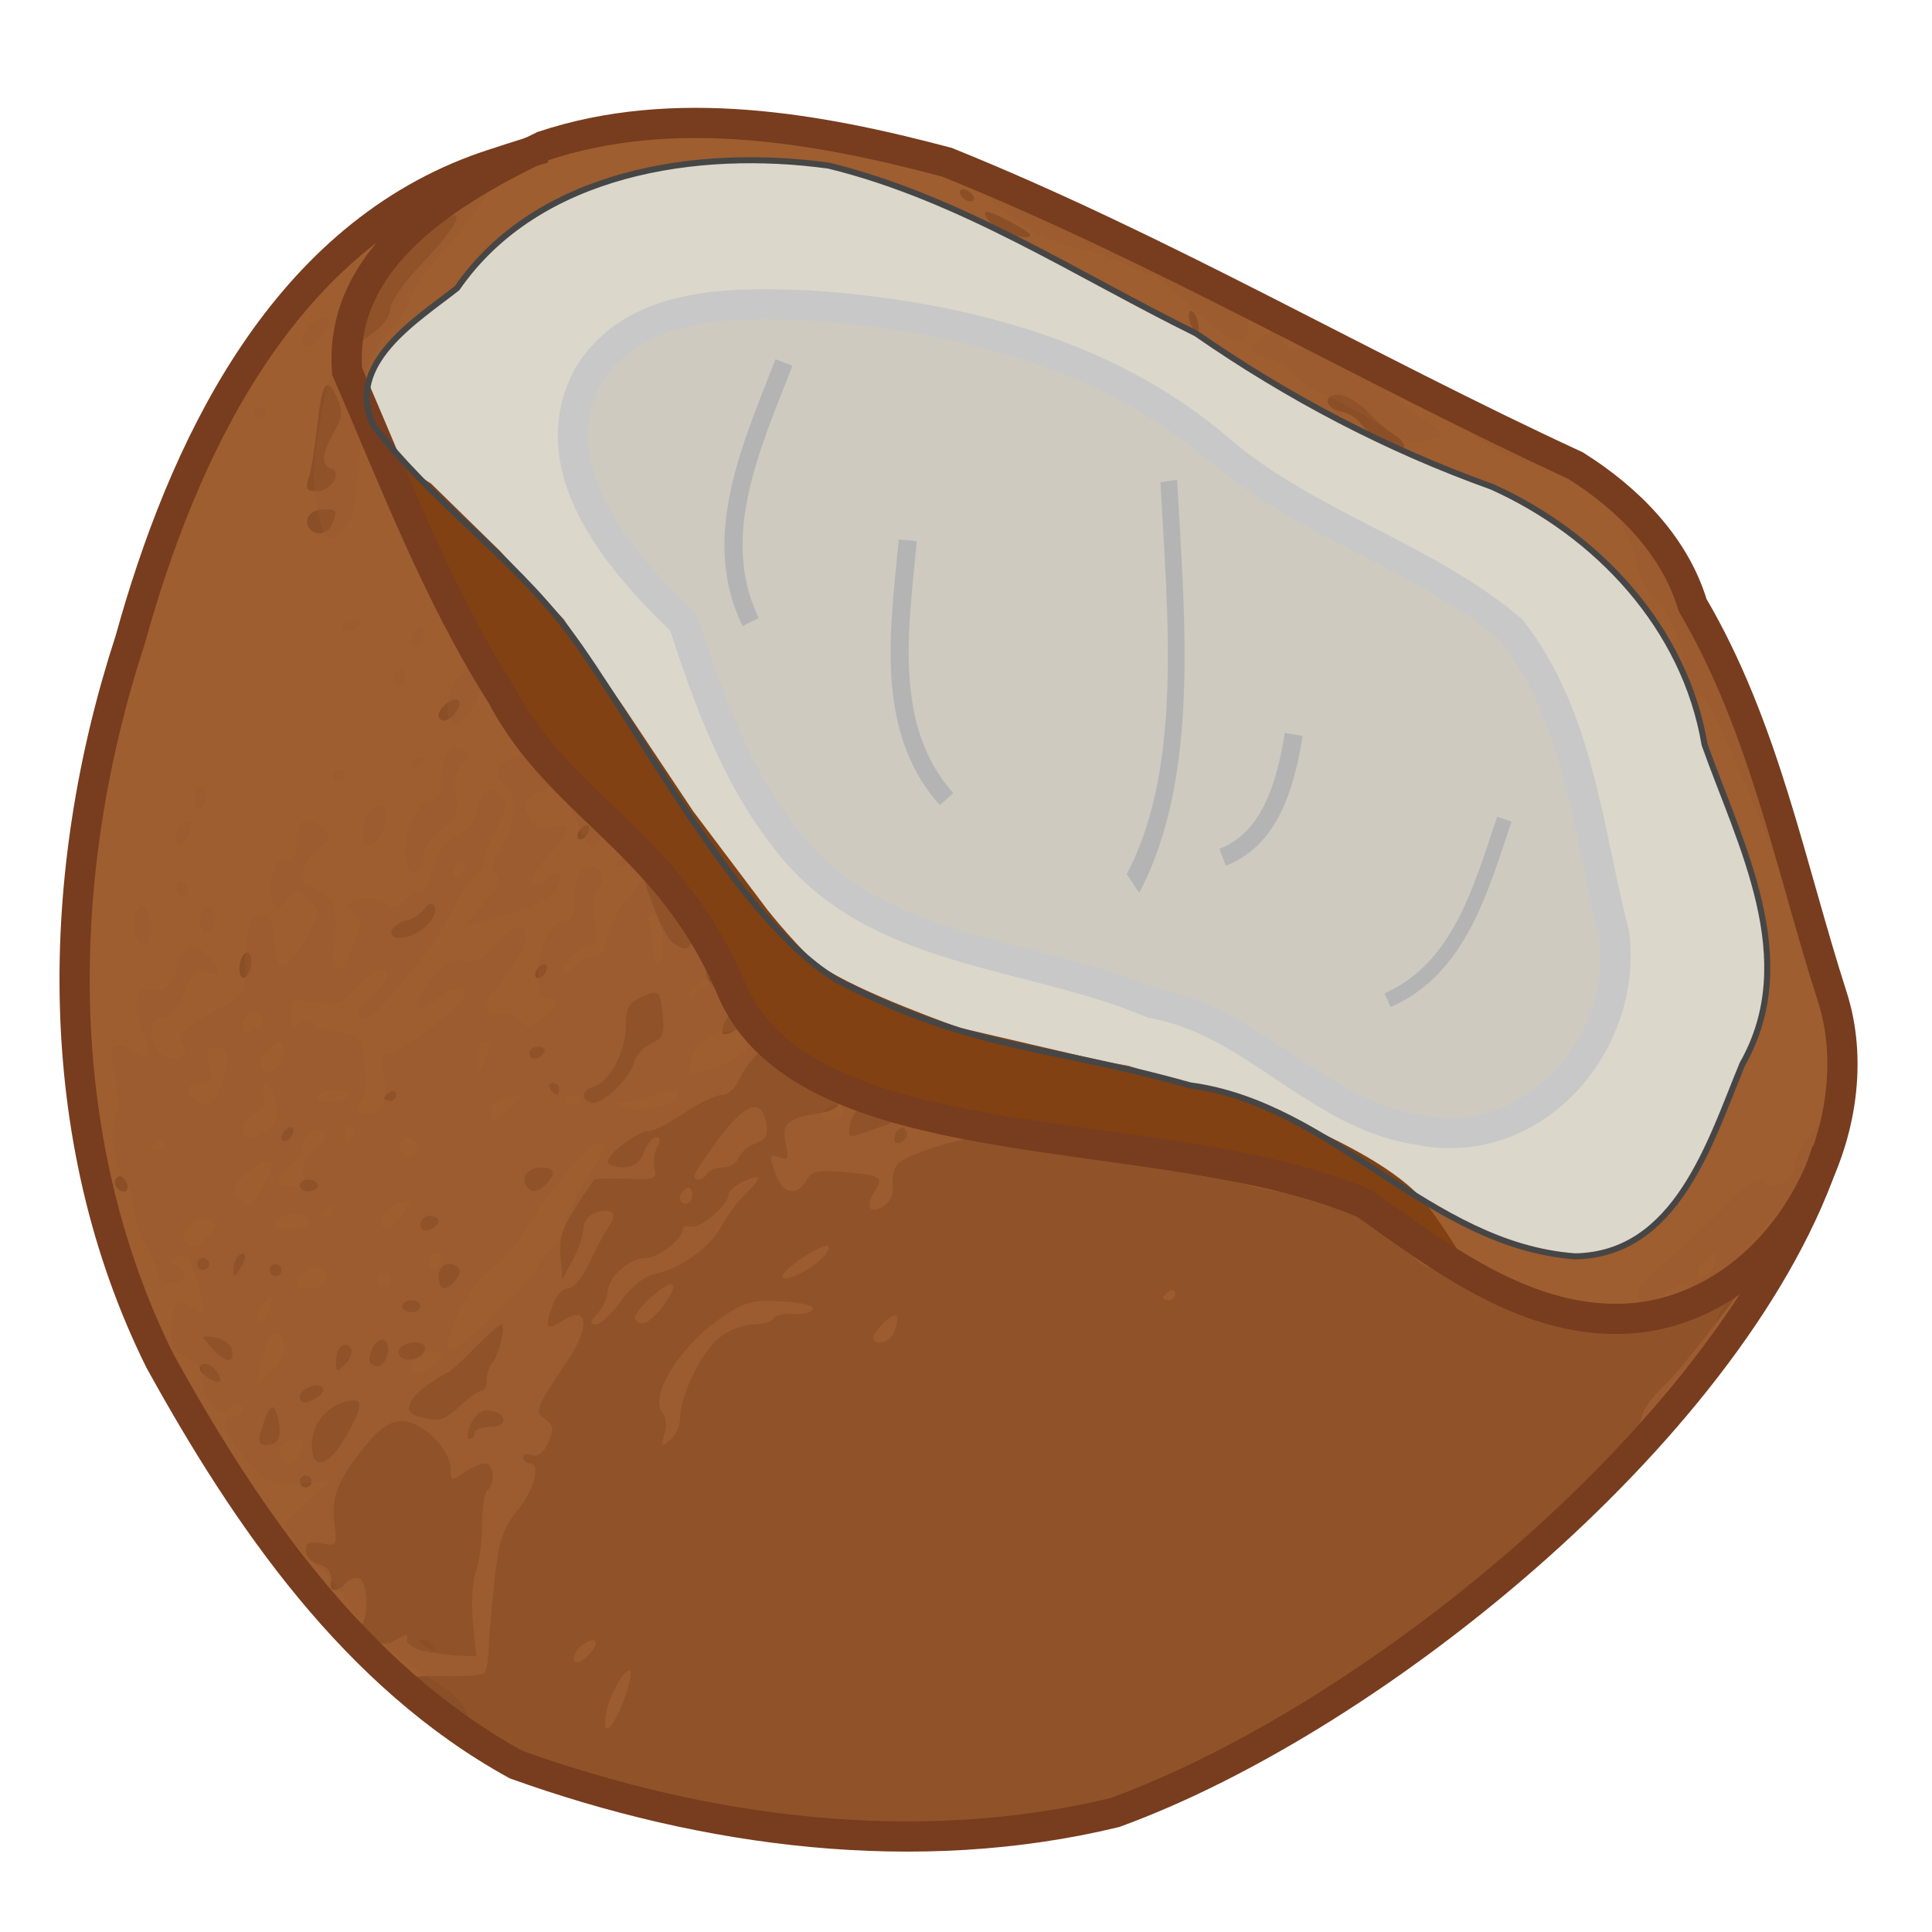
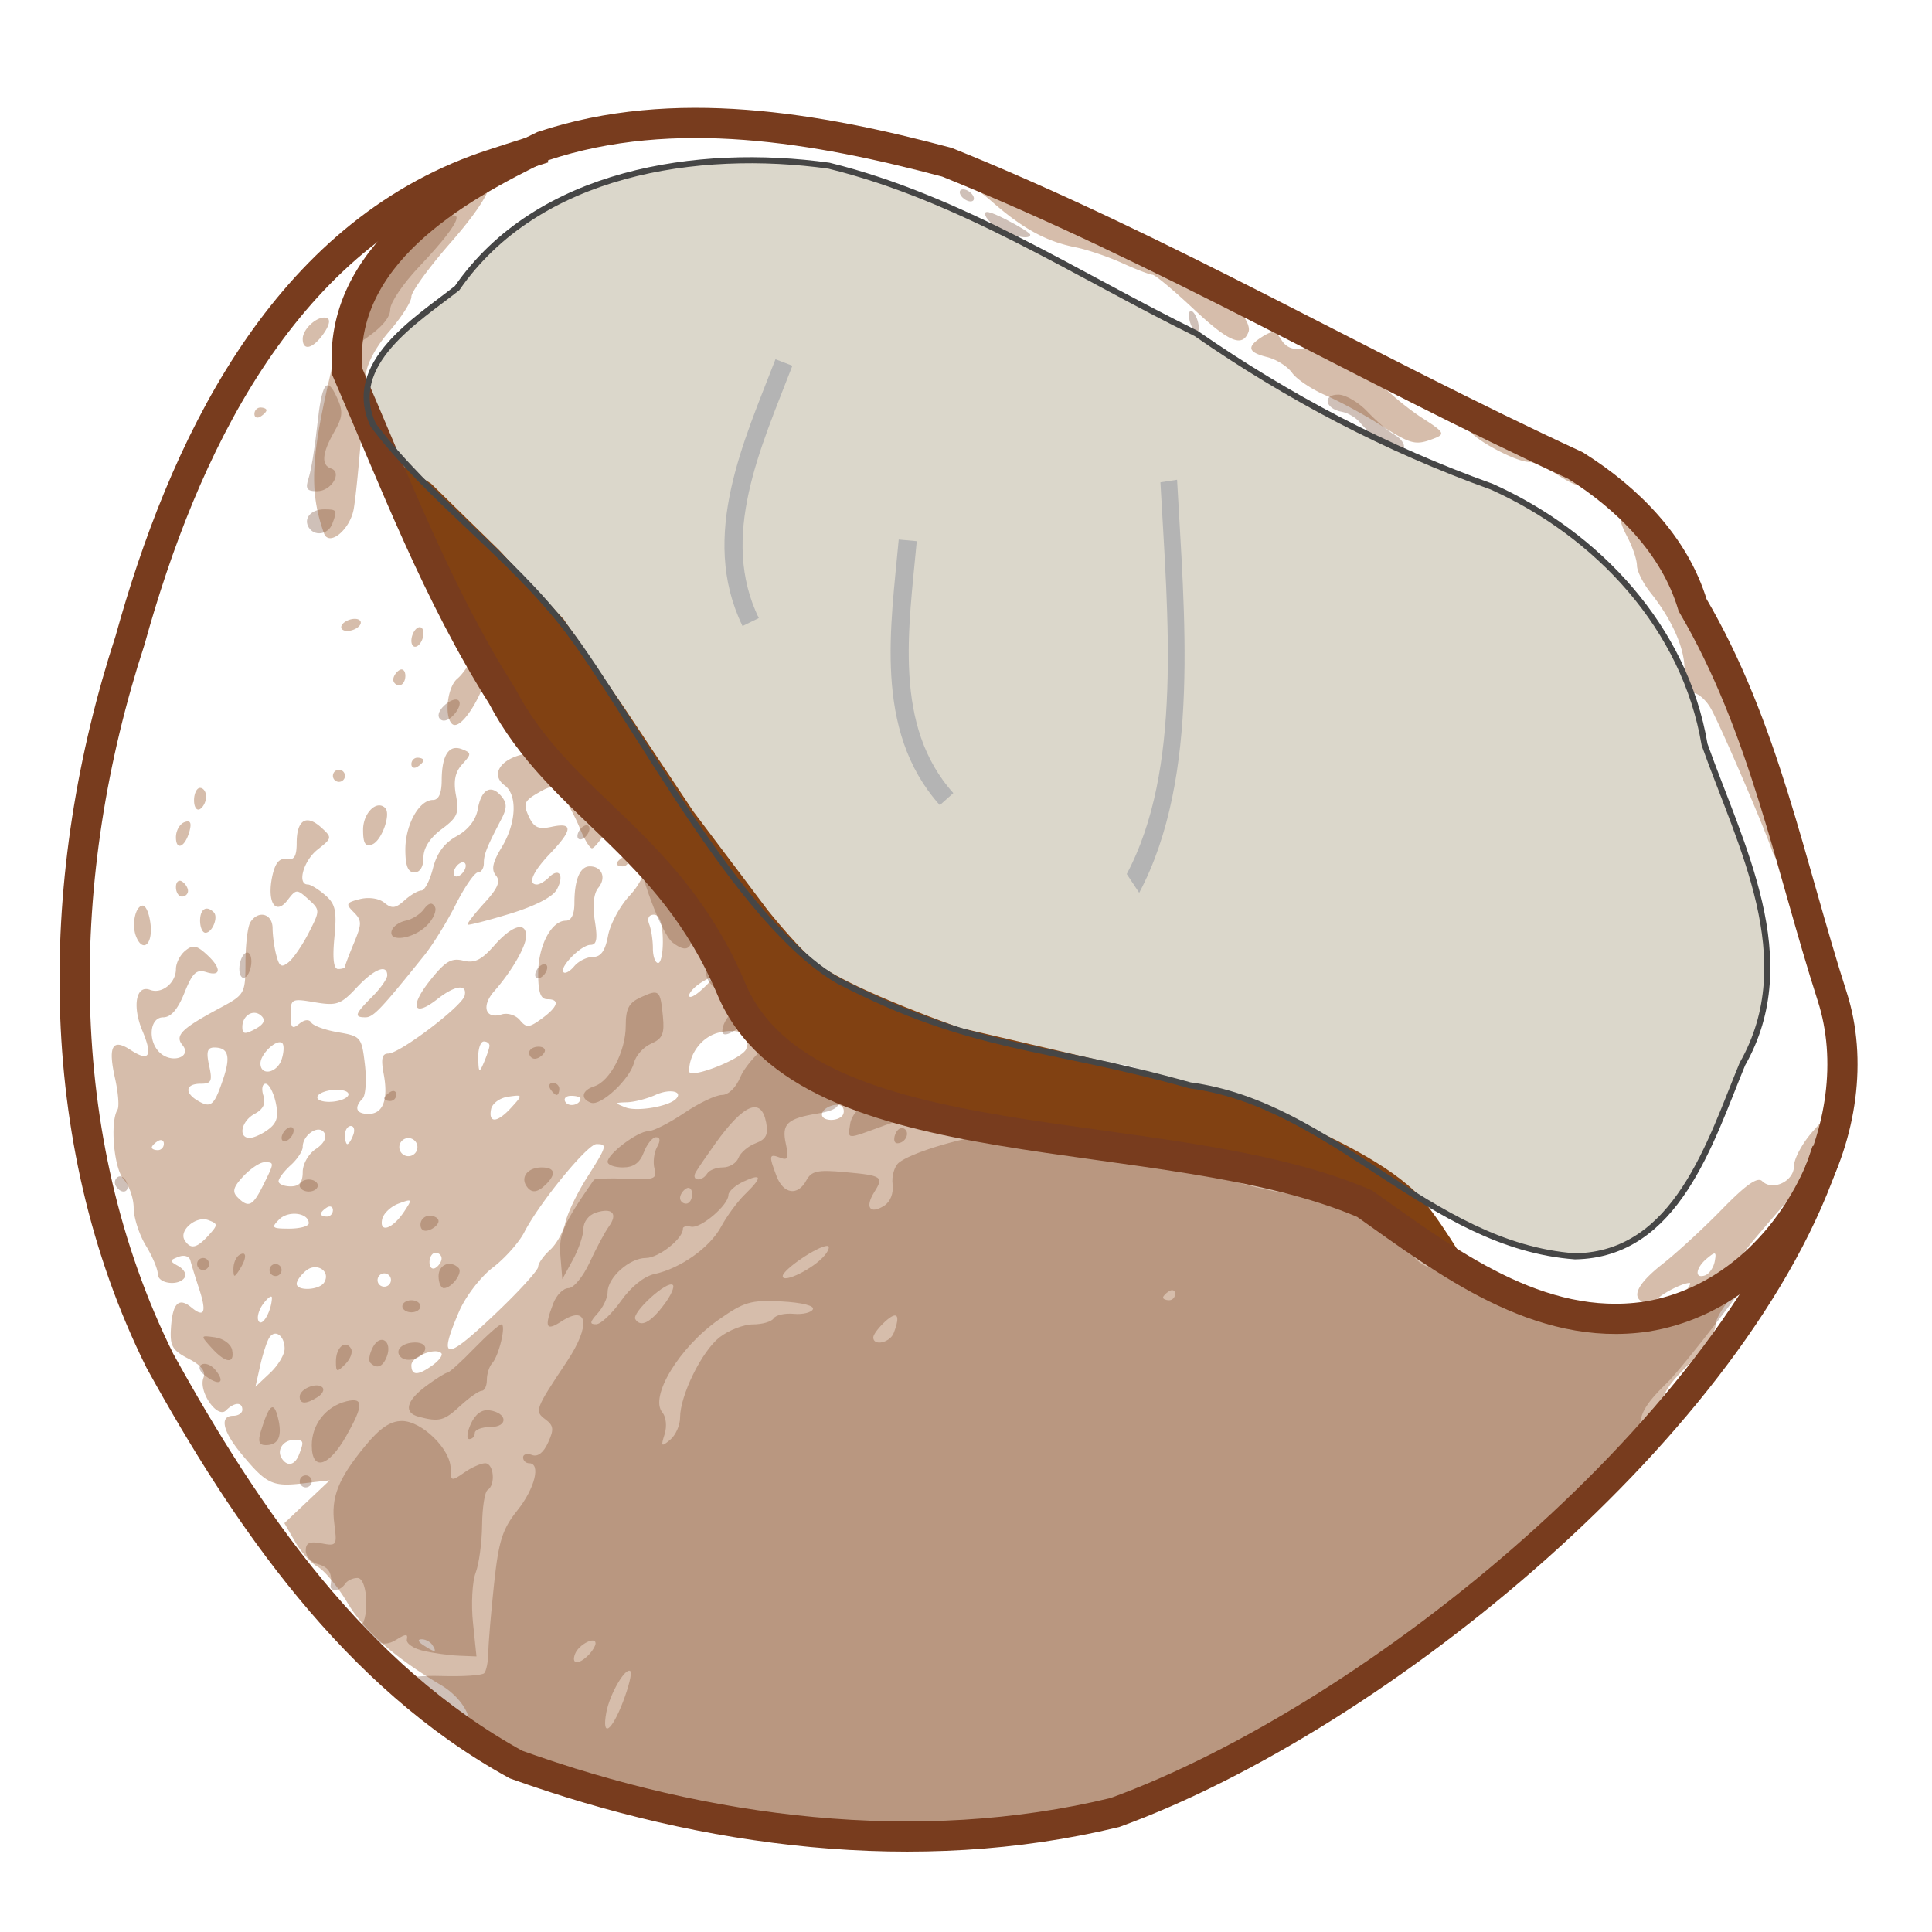
<svg xmlns="http://www.w3.org/2000/svg" xmlns:xlink="http://www.w3.org/1999/xlink" viewBox="0 0 320 320" version="1.0">
  <defs>
    <filter id="c">
      <feGaussianBlur stdDeviation=".8" />
    </filter>
    <filter id="f">
      <feGaussianBlur stdDeviation="1.039" />
    </filter>
    <filter id="d" height="1.274" width="2.026" y="-.137" x="-.513">
      <feGaussianBlur stdDeviation="2.728" />
    </filter>
    <filter id="e" height="1.359" width="1.542" y="-.179" x="-.271">
      <feGaussianBlur stdDeviation="1.896" />
    </filter>
    <pattern id="b" xlink:href="#a" patternTransform="translate(4 -190)" />
  </defs>
  <path d="M628.07 949.51v-155h309v309.99h-309V949.51z" fill="#f9f8f6" />
-   <path d="M14.28 136.65l17.15-58.93 12.85-25.36 31.79-24.28L102.85 22l27.15-.71 38.21 10 67.14 32.5 29.29 13.93 14.64 18.21 13.57 31.79 13.93 46.43-7.85 26.43-15.72 25.71L249.28 262 205 290.22l-29.29 12.5-56.43-.36-41.78-14.28-34.29-33.93-18.57-32.86-11.43-36.07L11.78 147l2.5-10.35z" fill-rule="evenodd" fill="#9e5e30" />
  <path d="M167.1 526.38l17.14-58.93 12.86-25.35 31.78-24.29 26.79-6.07 27.14-.71 38.22 10 67.14 32.5 29.28 13.92 14.65 18.22 13.57 31.78 13.93 46.43-7.86 26.43-15.71 25.72-33.93 35.71-44.29 28.21-29.28 12.5-56.43-.35-41.79-14.29-34.28-33.93-18.58-32.85-11.42-36.08-1.43-38.21 2.5-10.36z" opacity=".2" fill-rule="evenodd" fill="url(#b)" transform="translate(-152.86 -391.43)" />
  <path d="M123.14 303.19c-12.36-2.35-20.66-4.57-26.4-7.09-2.42-1.06-5.69-1.73-7.27-1.5-1.64.24-3.34-.15-3.97-.91-.61-.73-1.84-1.36-2.73-1.39-.9-.04-2.75-1.41-4.13-3.06-4.47-5.33-7.46-8.08-9.75-8.97-4.27-1.63-2.34-2.86 4.2-2.67 3.55.11 6.74-.1 7.1-.46s.67-1.92.69-3.46c.02-1.55.45-6.64.95-11.32.76-7.15 1.38-9.09 3.86-12.19 2.89-3.61 3.94-7.81 1.95-7.81-.55 0-1-.44-1-.97s.66-.71 1.48-.4c.94.36 1.9-.37 2.66-2.05 1-2.19.93-2.81-.45-3.85-1.83-1.36-1.71-1.66 3.56-9.57 4-6 3.51-9.54-.92-6.64-2.54 1.66-2.85.98-1.35-2.95.53-1.41 1.67-2.57 2.53-2.57s2.43-1.9 3.51-4.25c1.08-2.34 2.51-5.02 3.18-5.95 1.54-2.14.59-3.18-2.12-2.32-1.19.37-2.08 1.51-2.08 2.64 0 1.09-.79 3.42-1.75 5.18l-1.75 3.2-.32-3.85c-.29-3.59.44-5.25 5.54-12.58.17-.23 2.61-.32 5.42-.19 4.61.21 5.07.04 4.62-1.68-.27-1.05-.08-2.65.42-3.56.6-1.07.55-1.64-.16-1.64-.59 0-1.5 1.13-2.02 2.5-.67 1.76-1.7 2.5-3.48 2.5-1.38 0-2.52-.42-2.52-.93 0-1.32 4.99-5.07 6.74-5.07.81 0 3.47-1.35 5.92-3 2.44-1.65 5.26-3 6.27-3 1.08 0 2.33-1.21 3.05-2.96 1.22-2.94 6.9-8.04 8.95-8.04 1.35 0 1.4 2.68.07 3.5-1.18.73-1.36 4.5-.21 4.5.44 0 2.01-2.47 3.49-5.5 2.53-5.16 4.8-6.8 6.22-4.5.34.55 1.49 1 2.56 1 2.95 0 2.38 3.09-1.31 7.03-1.79 1.91-3.25 4.36-3.25 5.45 0 1.49-.87 2.12-3.53 2.56-5.25.86-6.18 1.72-5.45 5.05.52 2.38.35 2.8-.94 2.3-1.85-.71-1.91-.39-.6 3.05 1.14 3 3.53 3.34 4.94.7.84-1.55 1.85-1.78 6.29-1.37 6.34.58 6.57.75 4.93 3.37-1.56 2.5-.67 3.68 1.66 2.21 1.03-.65 1.58-2.05 1.4-3.55-.17-1.36.3-2.97 1.02-3.57 1.87-1.55 9.42-3.91 14.97-4.68 2.57-.36 6.35-1.78 8.38-3.16l3.7-2.51 7.3 3.56c4.02 1.96 7.75 3.56 8.29 3.56s2.31 1.11 3.92 2.47c1.62 1.36 3.2 2.22 3.51 1.91.32-.32 1.84.13 3.39.99 4.85 2.68 22.8 4.97 23.84 3.92 1.49-1.48 4.21 3.65 7.55 8.84 2.45 3.81 6.02 2.33 11.85 4.93 4.46 2 8.33 1.74 8.65 2.95.67 2.58 2.79 4.19 13.75 4.58 6.62.23 8.29-2.94 10.24-3.95 3.44-1.79 12.44-7.85 12.44-5.82 0 .91-12.02 16.46-14.5 18.84-3.33 3.19-4.5 5.07-4.5 7.24 0 2.27-.78 3.42-3.42 5.05-1.89 1.17-4.29 3.48-5.34 5.14-1.65 2.61-13.69 13.58-26.58 24.24-2.12 1.74-5.94 5.02-8.5 7.28-2.56 2.27-6.25 4.63-8.19 5.26s-5.92 2.71-8.84 4.64c-2.92 1.92-5.71 3.49-6.2 3.49-.5 0-3.08 1.34-5.74 2.98-7.32 4.5-11 5.78-21.28 7.39-22.58 3.52-40.91 4.01-54.41 1.46zm-19.94-21.35c.95-2.49 1.5-4.75 1.22-5.03-.78-.78-3.41 3.71-3.99 6.8-.8 4.3.86 3.23 2.77-1.77zm-5.76-7.68c.66-.66 1.2-1.55 1.2-1.97 0-1.24-2.8.2-3.39 1.75-.67 1.73.55 1.86 2.19.22zm15.2-39.34c0-3.7 3.58-10.98 6.53-13.31 1.51-1.18 4-2.15 5.55-2.15 1.54 0 3.08-.45 3.42-1 .34-.54 1.83-.88 3.31-.75 1.48.14 2.92-.2 3.19-.75.3-.59-1.82-1.12-5.19-1.3-5.09-.26-6.2.06-10.45 3.05-6.5 4.57-11.45 12.73-9.3 15.32.63.76.79 2.32.38 3.63-.65 2.03-.55 2.14.92.92.9-.75 1.64-2.4 1.64-3.66zm35.39-14.04c1.15-2.98.61-3.73-1.39-1.92-1.1 1-2 2.19-2 2.66 0 1.49 2.77.89 3.39-.74zm-45.17-5.31c1.64-2.32 3.82-4.08 5.5-4.44 4.33-.92 9.23-4.4 11.09-7.87.93-1.74 2.7-4.14 3.94-5.35 2.93-2.84 2.85-3.54-.24-2.11-1.37.64-2.5 1.64-2.5 2.24-.01 1.68-4.63 5.6-6.18 5.24-.76-.18-1.38-.03-1.36.33.07 1.61-4.01 4.85-6.12 4.85-2.72 0-6.35 3.24-6.35 5.67 0 .92-.74 2.5-1.65 3.5-1.32 1.45-1.37 1.83-.25 1.81.77-.01 2.62-1.75 4.12-3.87zm7.15.59c1.1-1.46 1.75-2.92 1.44-3.22-.88-.88-6.88 4.59-6.22 5.66.88 1.42 2.53.58 4.78-2.44zm84.63-1.76c0-.58-.45-.78-1-.44s-1 .82-1 1.06.45.44 1 .44 1-.48 1-1.06zm-58.05-6.37c.71-.86.9-1.57.42-1.57-1.57.01-7.37 3.95-7.37 5.01 0 1.29 5.13-1.25 6.95-3.44zm-21.95-10.13c0-.86-.45-1.28-1-.94s-1 1.04-1 1.56.45.94 1 .94 1-.7 1-1.56zm2.5-3.44c.34-.55 1.51-1 2.59-1 1.09 0 2.25-.71 2.58-1.58.33-.86 1.61-1.96 2.84-2.42 1.74-.66 2.13-1.43 1.75-3.43-.82-4.29-3.68-3.12-8.39 3.43-1.38 1.93-2.84 4.06-3.25 4.75-.87 1.47.97 1.72 1.88.25zm-47 79.08c-1.65-.38-2.89-1.23-2.75-1.9.2-.94-.17-.94-1.67 0-1.52.95-2.53.93-4.76-.12-1.61-.75-2.28-1.52-1.57-1.77 1.83-.67 1.65-8.29-.19-8.29-.79 0-1.72.45-2.06 1-.72 1.16-2.56 1.36-2.38.25.32-2.03-.3-3.06-2.12-3.54-1.1-.29-2-1.29-2-2.23 0-1.31.62-1.59 2.62-1.21 2.5.48 2.59.34 2.12-3.19-.6-4.43.63-7.54 5.14-12.99 2.42-2.93 4.14-4.09 6.06-4.09 3.27 0 8.06 4.67 8.06 7.86 0 2.13.12 2.17 2.22.7 1.22-.86 2.8-1.56 3.5-1.56 1.43 0 1.76 3.58.41 4.42-.48.29-.89 2.91-.92 5.81s-.51 6.46-1.07 7.92-.76 5.17-.44 8.25l.58 5.6-2.89-.12c-1.59-.06-4.24-.43-5.89-.8zm-20.5-28.08c0-.55.45-1 1-1s1 .45 1 1-.45 1-1 1-1-.45-1-1zm2-5.97c0-3.47 2.35-6.45 5.75-7.29 2.86-.7 2.85.65-.04 5.75-2.92 5.15-5.71 5.9-5.71 1.54zm-8.45-2.28c1.39-4.52 2.14-5.13 2.84-2.33.78 3.09.12 4.58-2.02 4.58-1.1 0-1.32-.61-.82-2.25zm34.79-1.27c.75-1.63 1.84-2.43 3.08-2.25 3.02.43 3.16 2.77.16 2.77-1.42 0-2.58.45-2.58 1s-.41 1-.91 1c-.49 0-.38-1.13.25-2.52zm-8.59-1.17c-2.6-.68-2.13-2.65 1.21-5.12 1.63-1.2 3.2-2.19 3.5-2.19s2.29-1.8 4.42-4c2.14-2.2 4.17-4 4.52-4 .84 0-.4 5.22-1.53 6.45-.48.52-.87 1.76-.87 2.75s-.38 1.8-.85 1.8-2.07 1.13-3.56 2.5c-2.67 2.48-3.47 2.69-6.84 1.81zm-19.75-3.34c0-1.29 2.85-2.45 3.76-1.54.38.37.02 1.1-.79 1.61-1.93 1.22-2.97 1.2-2.97-.07zM34.17 228c-1.12-.82-1.43-1.58-.79-1.98.57-.35 1.6.04 2.29.88 1.7 2.05.75 2.75-1.5 1.1zm21.47-2.51c0-2.31 1.56-3.65 2.49-2.14.35.57-.07 1.73-.93 2.59-1.41 1.42-1.56 1.38-1.56-.45zm5.7.24c-.35-.35-.15-1.52.43-2.61 1.25-2.34 3.27-.96 2.3 1.57-.67 1.74-1.65 2.11-2.73 1.04zm-26.29-2.47c-1.89-2.09-1.88-2.1.58-1.75 1.39.2 2.64 1.12 2.82 2.1.45 2.37-1.09 2.21-3.4-.35zm31.32 1.5c-1.09-1.09.23-2.4 2.41-2.4 1.18 0 1.85.53 1.61 1.25-.47 1.43-3.02 2.15-4.02 1.15zm.27-8.4c0-.55.68-1 1.5-1 .83 0 1.5.45 1.5 1s-.67 1-1.5 1c-.82 0-1.5-.45-1.5-1zm6-5c0-1.92 1.96-2.71 3.32-1.34.76.76-1.13 3.34-2.44 3.34-.49 0-.88-.9-.88-2zm-33.98-1.19c-.01-.93.43-1.97.98-2.31 1.27-.78 1.27.54 0 2.5-.84 1.29-.97 1.27-.98-.19zm5.98.19c0-.55.45-1 1-1s1 .45 1 1-.45 1-1 1-1-.45-1-1zm-12-1c0-.55.45-1 1-1s1 .45 1 1-.45 1-1 1-1-.45-1-1zm37-6.53c0-.81.68-1.47 1.5-1.47.83 0 1.5.4 1.5.89s-.67 1.16-1.5 1.47c-.91.35-1.5 0-1.5-.89zm-50.46-6.4c-.31-.51-.16-1.18.34-1.49s1.17.1 1.48.93c.63 1.62-.88 2.08-1.82.56zm30.46-.07c0-.55.68-1 1.5-1 .83 0 1.5.45 1.5 1s-.67 1-1.5 1c-.82 0-1.5-.45-1.5-1zm37.5 0c-.92-1.49.36-3 2.56-3 2.21 0 2.49 1.05.74 2.8-1.46 1.46-2.48 1.52-3.3.2zm-40.5-7.88c0-.55.45-1.28 1-1.62s1-.17 1 .38-.45 1.28-1 1.62-1 .17-1-.38zm101.64-.61c.31-.83.98-1.24 1.48-.93 1.05.64.21 2.42-1.15 2.42-.5 0-.65-.67-.33-1.49zm-7.46-1.76c.18-1.24 1.35-2.7 2.61-3.25 1.51-.66 2.99-2.95 4.38-6.75 1.15-3.16 2.51-5.75 3-5.75 1.72 0 8.34 3.8 11.13 6.4 1.54 1.43 3.43 2.6 4.19 2.6 2.06 0 2.85 1.89 1.48 3.54-.86 1.03-2.31 1.27-5.08.83-2.43-.39-4.42-.17-5.34.59-.8.66-2.27.95-3.28.63-1-.32-4.28.32-7.28 1.41-6.67 2.44-6.19 2.46-5.81-.25zm-42.93-3.46c-1.81-.66-1.53-2.06.53-2.72 2.61-.83 5.22-5.83 5.22-10 0-2.88.5-3.84 2.5-4.75 3.05-1.39 3.23-1.23 3.66 3.18.28 2.87-.07 3.68-1.95 4.5-1.26.55-2.54 1.96-2.83 3.14-.7 2.76-5.51 7.25-7.13 6.65zm-34.25-.73c0-.24.45-.72 1-1.06s1-.14 1 .44-.45 1.06-1 1.06-1-.2-1-.44zm27.5-1.56c-.34-.55-.14-1 .44-1s1.06.45 1.06 1-.2 1-.44 1-.72-.45-1.06-1zm-3.5-6c0-.55.7-1 1.56-1s1.28.45.94 1-1.04 1-1.56 1-.94-.45-.94-1zm32-3.57c0-1.84 2.36-4.43 4.04-4.43 2.55 0 2.48.75-.29 3.06-2.26 1.88-3.75 2.43-3.75 1.37zm-1.95-7.87c-1.52-1.84-.55-3.56 2.01-3.56 2.24 0 2.57 2.23.57 3.89-1.04.86-1.66.78-2.58-.33zm-78.05-2.44c0-1.1.45-2.28 1-2.62s1 .28 1 1.38-.45 2.28-1 2.62-1-.28-1-1.38zm49 1c0-.55.45-1.28 1-1.62s1-.17 1 .38-.45 1.28-1 1.62-1 .17-1-.38zm22.77-5.36c-1.84-1.41-5.77-11.95-5.77-15.47 0-1.26-.44-2.29-.97-2.29-2.01 0-7.72-15.42-6.77-18.28.4-1.21 5.36 5.24 8.2 10.67 1.19 2.26 3.58 6.36 5.33 9.11 2.48 3.91 3.23 6.28 3.44 10.89.28 6.17-.61 7.56-3.46 5.37zm-46.52-2.01c.23-.69 1.27-1.41 2.31-1.62 1.04-.2 2.4-1.05 3.01-1.9.78-1.06 1.34-1.19 1.81-.42.38.62-.22 2.03-1.34 3.15-2.24 2.24-6.46 2.82-5.79.79zm30.75-15.63c0-.55.45-1.28 1-1.62s1-.17 1 .38-.45 1.28-1 1.62-1 .17-1-.38zm-23-20c0-1.3 2.58-3.2 3.33-2.45s-1.15 3.33-2.45 3.33c-.49 0-.88-.39-.88-.88zm-21.5-31.12c-.92-1.49.36-3 2.56-3 2.14 0 2.21.13 1.33 2.42-.68 1.77-2.94 2.11-3.89.58zm0-8.25c.4-1.24 1.02-5.03 1.38-8.43.78-7.33 1.6-8.55 3.29-4.84 1.05 2.3.98 3.2-.46 5.71-2 3.48-2.18 5.49-.53 6.04 1.94.64.06 3.77-2.27 3.77-1.77 0-2.02-.39-1.41-2.25zm178.23-5.59c-1.52-1-3.32-2.53-4-3.41-.67-.87-2.09-1.73-3.15-1.91-2.75-.49-3.22-2.84-.56-2.84 1.2 0 3.37 1.27 4.83 2.82s3.5 3.29 4.53 3.86c1.03.58 1.71 1.55 1.5 2.17-.25.74-1.32.5-3.15-.69zM57.36 57.24c.75-.93.98-2.93.61-5.22-.55-3.42-.26-4.03 3.7-7.69 2.37-2.18 4.46-3.97 4.66-3.97.19 0 2.18-1.16 4.42-2.57 6.97-4.4 6.42-1.79-1.36 6.42-2.61 2.75-4.75 5.91-4.75 7.01 0 1.78-2.35 4.02-7 6.67-1.23.7-1.28.59-.28-.65zm139.88-3.48c-.36-.93-.42-1.91-.15-2.19.28-.27.79.26 1.15 1.19s.42 1.91.15 2.19c-.28.27-.79-.26-1.15-1.19zm-31.29-15.59c-1.21-.59-2.43-1.68-2.72-2.44-.38-.99.6-.8 3.44.65 2.18 1.11 3.97 2.24 3.97 2.5 0 .78-2.34.42-4.69-.71zm-6.81-5.81c-.34-.55-.17-1 .38-1s1.28.45 1.62 1 .17 1-.38 1-1.28-.45-1.62-1z" opacity=".3" fill="#5e2e13" />
-   <path d="M126.64 301.01c-3.3-.8-8.25-1.88-11-2.4-2.75-.53-7.02-1.5-9.5-2.16-2.47-.66-5.26-1.18-6.18-1.14-.93.03-2.22-.59-2.88-1.37-.65-.79-2.71-1.44-4.58-1.44-3.08 0-5.03-.66-9.36-3.18-.82-.48-2.2-1.12-3.06-1.41-.86-.3-1.99-1.92-2.5-3.6-.57-1.86-2.33-3.89-4.5-5.18-7.78-4.64-12.76-9.01-15.53-13.66-1.6-2.68-3.81-5.35-4.91-5.95s-2.8-2.47-3.77-4.17l-1.77-3.07 3.76-3.55 3.75-3.54-4.57.52c-4.97.56-5.95.07-10.16-5.03-3.03-3.69-3.54-6.18-1.24-6.18.83 0 1.5-.45 1.5-1 0-1.32-1.33-1.27-2.71.11-1.43 1.44-4.6-3.14-3.73-5.4.41-1.08-.37-2.08-2.51-3.18-2.68-1.39-3.07-2.09-2.87-5.14.27-4.07 1.29-5.07 3.39-3.33 2.15 1.78 2.55.78 1.26-3.12-.62-1.89-1.27-3.99-1.44-4.67-.18-.7-1.03-.96-1.96-.6-1.52.58-1.52.7-.02 1.54.9.51 1.37 1.34 1.05 1.86-.93 1.5-4.46 1.08-4.46-.54 0-.81-.9-2.95-2-4.75-1.09-1.8-1.99-4.59-2-6.2 0-1.6-.75-3.75-1.67-4.76-1.6-1.78-2.28-9.47-1.01-11.52.31-.5.12-2.82-.4-5.16-1.2-5.34-.46-6.72 2.56-4.74 3.11 2.04 3.73 1.04 1.96-3.18-1.71-4.1-1.04-7.66 1.28-6.77 1.94.74 4.28-1.14 4.28-3.45 0-.96.68-2.32 1.52-3.01 1.24-1.03 1.88-.94 3.5.53 2.54 2.3 2.54 3.8 0 2.99-1.62-.51-2.29.12-3.61 3.43-1.1 2.75-2.24 4.06-3.52 4.06-2.33 0-2.61 4.16-.4 5.99 2.03 1.69 5.16.5 3.61-1.37-1.34-1.6-.2-2.74 6.16-6.15 4.17-2.24 4.24-2.37 4.26-7.62.01-2.94.37-5.91.81-6.6 1.31-2.07 3.67-1.43 3.68 1 .01 1.24.29 3.28.63 4.52.49 1.86.87 2.05 2.06 1.07.79-.66 2.3-2.87 3.33-4.9 1.86-3.64 1.86-3.73-.09-5.49-1.9-1.72-2.03-1.71-3.44.13-2 2.62-3.45.39-2.55-3.91.48-2.23 1.17-3.08 2.36-2.87 1.27.22 1.69-.44 1.69-2.69 0-3.78 1.58-4.79 4.03-2.58 1.87 1.7 1.86 1.77-.56 3.68-2.34 1.83-3.45 5.79-1.62 5.79.46 0 1.76.8 2.87 1.76 1.71 1.48 1.95 2.6 1.53 7-.34 3.52-.13 5.24.62 5.24.62 0 1.13-.17 1.13-.37 0-.21.67-1.99 1.49-3.94 1.32-3.18 1.32-3.73-.04-5.1-1.38-1.37-1.27-1.59 1.02-2.17 1.5-.37 3.18-.12 4.06.61 1.22 1.01 1.85.94 3.32-.39.99-.9 2.26-1.64 2.8-1.64.55 0 1.41-1.65 1.92-3.67.64-2.52 1.88-4.2 3.93-5.33 1.92-1.06 3.18-2.68 3.5-4.49.58-3.31 2.19-4.18 3.91-2.12.94 1.14.94 1.97-.01 3.79-2.46 4.71-2.9 5.83-2.9 7.31 0 .83-.44 1.51-.98 1.51s-2.18 2.37-3.64 5.25c-1.45 2.89-3.82 6.72-5.26 8.51-7.15 8.89-8.43 10.24-9.72 10.24-1.95 0-1.77-.53 1.1-3.41 1.38-1.37 2.5-2.97 2.5-3.54 0-1.94-2.18-1.06-5.08 2.04-2.61 2.79-3.29 3.03-6.91 2.42-3.86-.66-4.01-.58-4.01 2.03 0 2.22.26 2.5 1.41 1.54.87-.72 1.64-.8 2.01-.21.32.53 2.33 1.25 4.46 1.61 3.75.64 3.89.81 4.42 5.34.3 2.58.13 5.11-.38 5.63-1.47 1.52-1.07 2.55.97 2.55 2.42 0 3.32-2.36 2.52-6.63-.47-2.51-.28-3.37.76-3.37 1.89 0 12.25-7.85 12.65-9.59.46-2-1.58-1.74-4.53.58-3.94 3.1-4.67 1.28-1.23-3.06 2.53-3.19 3.55-3.81 5.52-3.32 1.87.47 3.02-.09 5.14-2.5 2.94-3.35 5.28-4.04 5.28-1.57 0 1.72-2.4 5.86-5.29 9.14-2.17 2.46-1.45 4.69 1.23 3.84.98-.31 2.34.11 3.02.93 1.09 1.32 1.52 1.3 3.61-.22 2.73-1.99 3.09-3.23.93-3.23-1.1 0-1.5-1.14-1.5-4.27 0-4.56 2.18-8.73 4.56-8.73.92 0 1.44-1.04 1.44-2.91 0-3.89.92-6.09 2.55-6.09 2.02 0 2.77 1.91 1.41 3.55-.77.93-.98 2.91-.58 5.46.49 3.01.31 3.99-.71 3.99-1.56 0-5.25 3.75-4.47 4.53.28.29 1.08-.16 1.78-1s2.09-1.53 3.1-1.53c1.3 0 2.02-1.01 2.49-3.51.36-1.94 1.96-4.91 3.54-6.61 3.16-3.37 3.91-7.88 1.32-7.88-1.12 0-1.48-.77-1.25-2.66.45-3.78-1.68-4-3.81-.39-.99 1.68-2.1 3.05-2.46 3.05-.37 0-1.26-1.46-1.98-3.25-.72-1.78-1.99-4.18-2.83-5.33-1.41-1.93-1.72-1.97-4.14-.58-2.27 1.31-2.47 1.81-1.54 3.84.87 1.9 1.61 2.24 3.83 1.76 3.55-.77 3.48.5-.25 4.41-2.92 3.05-3.82 5.15-2.2 5.15.44 0 1.33-.53 1.98-1.18 1.69-1.69 2.58-.35 1.32 1.99-.66 1.24-3.58 2.75-7.79 4.04-3.71 1.13-6.86 1.94-7 1.8s1.1-1.74 2.75-3.56c2.27-2.47 2.75-3.61 1.93-4.59-.79-.96-.54-2.18.96-4.65 2.43-3.98 2.66-8.68.5-10.26-2.43-1.78-.69-4.45 3.4-5.22 3.81-.71 6.06-2.73 6.12-5.49.02-.9.68-2.17 1.47-2.83.8-.66 1.58-2.61 1.75-4.34l.31-3.14 5.5 6.94c3.03 3.82 6.22 8.3 7.1 9.97.88 1.66 3.47 6.07 5.76 9.78 3.23 5.23 4.32 8.13 4.81 12.82.34 3.33.95 5.54 1.35 4.9.53-.87 1.26-.82 2.86.18 2.67 1.67 3.64 4.51 2.15 6.31-1.61 1.94 1.61 2.78 11.59 3.05 4.47.11 8.64.52 9.25.91.62.38 1.57.42 2.11.08.55-.33 6.12 2.34 12.4 5.94 6.27 3.61 12.59 6.55 14.03 6.55 1.45 0 5.21 1.39 8.36 3.08 3.15 1.7 7.76 3.75 10.23 4.56 5.76 1.89 11.22 4.53 12.5 6.05 1.4 1.66 8.5 2.85 8.5 1.42 0-.61 1.53-1.11 3.4-1.11 4.6 0 13.94 6.38 19.09 13.05 2.75 3.55 5.22 5.6 7.85 6.49 2.12.71 4.82 2.18 6 3.25 3.73 3.39 6.54 4.33 13.61 4.52 6.29.18 10.33-.95 7.3-2.03-2.32-.83-1.27-3.09 3-6.44 2.34-1.83 6.76-5.9 9.83-9.05 3.96-4.06 5.89-5.42 6.65-4.66 1.71 1.71 5.27.03 5.27-2.48 0-1.22 1.37-3.78 3.05-5.68 2.78-3.16 2.98-3.25 2.37-.97-.89 3.28-4.11 9.64-5.99 11.8-9.6 11.04-9.81 11.38-6.43 10.49 2.89-.75 2.5.14-2 4.6-2.22 2.19-4 4.92-4 6.12 0 1.26-1.9 4.01-4.5 6.55-3.34 3.24-4.5 5.13-4.5 7.34 0 2.32-.87 3.59-3.95 5.79-2.17 1.55-4.5 3.83-5.17 5.07-.68 1.24-4.4 5.07-8.29 8.5-3.88 3.44-8.27 7.37-9.75 8.74-4.38 4.07-7.1 6.33-11.34 9.4-2.2 1.6-5.9 4.64-8.23 6.75-2.32 2.12-5.21 3.85-6.42 3.85s-2.9.63-3.77 1.4c-1.51 1.33-12.24 7.22-22.24 12.2-2.56 1.28-7.74 2.83-11.5 3.45-3.76.61-8.86 1.57-11.34 2.12-7.89 1.74-39.69 1.97-46.5.34zm-55-28.51c-.34-.55-1.15-.99-1.81-.98-.71.01-.59.4.31.98 1.92 1.25 2.27 1.25 1.5 0zm-22.11-31.58c.86-2.22.79-2.42-.83-2.42-1.77 0-2.9 1.65-2.06 3 .91 1.48 2.2 1.22 2.89-.58zm-2.39-17.53c0-2.19-1.62-3.32-2.56-1.78-.39.62-1.06 2.69-1.49 4.61l-.78 3.47 2.41-2.27c1.33-1.24 2.42-3.06 2.42-4.03zm24.56 2.7c1.06-.78 1.69-1.67 1.39-1.96-.99-1-4.95.59-4.95 1.99 0 1.77 1.11 1.75 3.56-.03zm10.81-8.93c3.65-3.49 6.63-6.79 6.63-7.34s.87-1.8 1.94-2.77c1.07-.96 2.22-3.01 2.56-4.54.34-1.54 1.94-4.88 3.56-7.43 3.36-5.3 3.43-5.58 1.59-5.58-1.49 0-9.44 9.71-11.95 14.59-.87 1.7-3.22 4.34-5.23 5.87-2.02 1.54-4.49 4.77-5.56 7.24-3.59 8.38-2.33 8.37 6.46-.04zM45.04 215c.02-.55-.61-.14-1.4.9s-1.15 2.36-.8 2.93c.61.99 2.11-1.63 2.2-3.83zm233.6-.5c1-1.1 1.54-2 1.2-2-1.39 0-5.7 2.39-5.7 3.16 0 1.55 2.67.86 4.5-1.16zm-224.95-2.08c1.15-1.86-1.25-3.41-3.01-1.95-.85.7-1.54 1.67-1.54 2.16 0 1.25 3.75 1.08 4.55-.21zm10.9-1a1.116 1.116 0 00-1.9 1.17c.32.52 1.01.68 1.54.36.52-.32.68-1.01.36-1.53zm219.42-2.47c.31-1.63.14-1.7-1.25-.54-1.92 1.58-2.15 3.44-.37 2.84.69-.22 1.41-1.26 1.62-2.3zm-210.87-.51c0-.51-.45-.94-1-.94s-1 .71-1 1.56c0 .86.45 1.28 1 .94s1-1.04 1-1.56zm-38.61-3.81c1.6-1.77 1.6-1.92-.02-2.54-2.01-.77-4.93 1.7-3.93 3.32.97 1.57 2.01 1.36 3.95-.78zm16.61-2.02c0-1.73-3.36-2.17-4.89-.64-1.38 1.38-1.22 1.53 1.68 1.53 1.76 0 3.21-.4 3.21-.89zm15.8-1.93c1.4-2.12 1.36-2.17-.92-1.33-1.31.48-2.54 1.67-2.73 2.63-.46 2.33 1.76 1.54 3.65-1.3zm-11.8-.24c0-.58-.45-.78-1-.44s-1 .82-1 1.06c0 .25.45.44 1 .44s1-.47 1-1.06zm-11.57-4.09c1.9-3.82 1.9-3.85.24-3.85-.72 0-2.3 1.04-3.49 2.31-1.68 1.79-1.9 2.58-.97 3.5 1.8 1.81 2.5 1.48 4.22-1.96zm6.57-2.22c0-1.34.96-3.02 2.17-3.82 1.33-.88 1.88-1.92 1.41-2.67-.9-1.46-3.58.29-3.58 2.33 0 .67-.9 2.04-2 3.03-1.1 1-2 2.19-2 2.66 0 .46.9.84 2 .84 1.44 0 2-.66 2-2.37zm19-4.13c0-.82-.67-1.5-1.5-1.5-.82 0-1.5.68-1.5 1.5 0 .83.68 1.5 1.5 1.5.83 0 1.5-.67 1.5-1.5zm-42-.56c0-.58-.45-.78-1-.44s-1 .82-1 1.06c0 .25.45.44 1 .44s1-.47 1-1.06zM58.5 188c.32-.82.14-1.5-.39-1.5s-.97.68-.97 1.5c0 .83.18 1.5.39 1.5.22 0 .66-.67.97-1.5zm-14.02-.96c1.42-1.07 1.69-2.12 1.18-4.47-.38-1.68-1.12-3.07-1.67-3.07-.54 0-.71.88-.37 1.94.43 1.35-.01 2.28-1.43 3.04-2.24 1.19-2.81 4.04-.8 3.99.69-.02 2.08-.66 3.09-1.43zm40.25-3.64c1.89-2.08 1.88-2.1-.58-1.75-1.39.2-2.64 1.13-2.82 2.1-.45 2.37 1.09 2.21 3.4-.35zm54.72 1.46c.35-.35.41-1 .13-1.45-.62-1.01-3.44-.03-3.44 1.2 0 1.03 2.35 1.21 3.31.25zm-27.51-2.83c1.28-1.27-1.02-1.75-3.34-.69-1.41.64-3.55 1.2-4.76 1.23-2.1.07-2.11.11-.2.86 1.84.72 7.06-.15 8.3-1.4zm-74.95-3.39c1.24-3.7.82-5.14-1.49-5.14-1.17 0-1.37.7-.86 3 .57 2.59.37 3-1.42 3-2.54 0-2.71 1.55-.33 2.89 2.08 1.18 2.62.68 4.1-3.75zm59.15 3.3c0-.24-.7-.44-1.56-.44s-1.28.46-.93 1.02c.57.92 2.49.48 2.49-.58zm-38.5-.44c.35-.56-.47-1-1.88-1-1.38 0-2.78.45-3.12 1-.35.57.47 1 1.88 1 1.38 0 2.78-.45 3.12-1zm116.63-1.75c1.27-1.62 1.22-1.64-.63-.28-1.1.81-2.19 1.6-2.42 1.75-.23.16.06.28.63.28.58 0 1.66-.78 2.42-1.75zm-50.67-6.01c.92-2.39-.9-3.52-4.42-2.74-2.83.62-5.04 3.44-5.04 6.43 0 1.4 8.83-2.05 9.46-3.69zm-76.94 1.69c.37-1.14.41-2.33.1-2.64-.84-.84-3.62 1.73-3.62 3.34 0 2.16 2.79 1.61 3.52-.7zm34.41-2.18c.04-.41-.38-.75-.93-.75s-.97 1.24-.93 2.75c.06 2.44.17 2.53.93.75.47-1.1.89-2.33.93-2.75zm-37.74-4.95c-1.26-1.27-3.19-.18-3.19 1.8 0 1.19.41 1.26 2.11.35 1.43-.77 1.78-1.46 1.08-2.15zm74.81-6.46c0-.19-.9.21-2 .9-1.1.68-2 1.66-2 2.16s.9.1 2-.9c1.1-.99 2-1.97 2-2.16zm-8.36-6.34c-.07-2.67-.56-4-1.48-4-.84 0-1.14.62-.77 1.59.34.87.61 2.67.61 4s.39 2.41.87 2.41.83-1.8.77-4zm-32.64-12.11c0-.55-.45-.73-1-.39s-1 1.07-1 1.62.45.72 1 .38 1-1.06 1-1.61zm23.98-12.8c0-.32-.4-1.19-.87-1.94-.67-1.06-1.21-.85-2.48.97-2.28 3.26-2.03 4.02.87 2.7 1.38-.62 2.49-1.4 2.48-1.73zm-1.9-8.34c-.37-1.84-1.28-3.25-2.1-3.25-.89 0-1.53 1.22-1.69 3.25-.23 2.83.04 3.25 2.1 3.25 2.13 0 2.29-.31 1.69-3.25zm-76.7 32.81c-.76-1.98-.07-5.06 1.13-5.06.55 0 1.13 1.47 1.3 3.25.32 3.29-1.37 4.55-2.43 1.81zm10.62-2.56c0-1.95 1.06-2.6 2.26-1.4.81.8-.24 3.4-1.37 3.4-.49 0-.89-.9-.89-2zm-4-5.56c0-.85.45-1.28 1-.94s1 1.05 1 1.56c0 .52-.45.94-1 .94s-1-.7-1-1.56zm38-6.21c0-4.13 2.27-8.23 4.56-8.23.96 0 1.45-1.09 1.46-3.25.02-4.18 1.19-5.99 3.35-5.16 1.6.62 1.61.78.05 2.5-1.19 1.31-1.48 2.78-1.03 5.18.55 2.91.24 3.63-2.38 5.57-1.93 1.43-3.01 3.11-3.01 4.69 0 1.53-.57 2.47-1.5 2.47-1.07 0-1.5-1.08-1.5-3.77zm35 2.33c0-.24.45-.72 1-1.06s1-.14 1 .44c0 .59-.45 1.06-1 1.06s-1-.19-1-.44zm191.38-2.16c-1.68-4.77-8.76-21.18-10.2-23.64-.88-1.51-2.3-2.64-3.14-2.5-1.18.19-1.46-.54-1.21-3.15.35-3.56-1.75-8.62-5.58-13.43-1.24-1.56-2.25-3.58-2.26-4.5 0-.92-.68-2.98-1.51-4.58-2.15-4.1-1.24-4.23 2.21-.3 4.97 5.66 13.39 23.4 18.35 38.68 2.6 7.99 4.56 14.7 4.36 14.92-.19.21-.65-.46-1.02-1.5zm-264.38-2.23c0-1.07.62-2.19 1.39-2.48.97-.38 1.23.04.88 1.4-.71 2.7-2.27 3.44-2.27 1.08zm31-1.23c0-2.79 2.26-5.01 3.66-3.61 1 1-.58 5.43-2.15 6.03-1.14.44-1.51-.16-1.51-2.42zm-28-4.88c0-1.13.45-2.06 1-2.06s1 .65 1 1.44c0 .8-.45 1.72-1 2.06s-1-.3-1-1.44zm23-4.06c0-.55.45-1 1-1s1 .45 1 1-.45 1-1 1-1-.45-1-1zm13-1.94c0-.58.45-1.06 1-1.06s1 .2 1 .44c0 .25-.45.72-1 1.06s-1 .15-1-.44zm6.71-6.68c-1.31-1.3-.73-6.11.89-7.46.89-.74 2-2.37 2.48-3.63 1.15-3.01 2.92-2.93 2.92.15 0 4.37-4.69 12.54-6.29 10.94zm12.29-.38c0-.55.45-1 1-1s1 .45 1 1-.45 1-1 1-1-.45-1-1zm2-5.94c0-1.96 1.69-3.7 2.66-2.73.78.78-.65 4.67-1.73 4.67-.51 0-.93-.87-.93-1.94zm-24-1c0-.51.45-1.22 1-1.56s1 .09 1 .94c0 .86-.45 1.56-1 1.56s-1-.42-1-.94zm3-6.44c0-.82.45-1.78 1-2.12s1 .06 1 .89c0 .82-.45 1.77-1 2.11s-1-.05-1-.88zm16-1.06c0-.85.45-1.56 1-1.56s1 .43 1 .94c0 .52-.45 1.22-1 1.56s-1-.08-1-.94zm-27.5-1.56c.34-.55 1.29-1 2.12-1 .82 0 1.22.45.88 1s-1.29 1-2.12 1c-.82 0-1.22-.45-.88-1zm-2.99-15.2c-2.39-6.75-2.19-12.24.96-25.8.95-4.12 1.72-8.17 1.71-9-.05-2.27 3.09-9.39 4.54-10.3.7-.44 1.29-1.34 1.3-2 .02-1.37 7.32-7.7 8.89-7.7.57 0 2.52-.89 4.32-1.99 7.99-4.88 7.66-.9-.73 8.68-3.57 4.08-6.5 8.11-6.5 8.95s-1.64 3.41-3.65 5.73c-2.17 2.49-3.75 5.4-3.88 7.17-.83 11.56-1.55 19.42-2.01 22.2-.59 3.49-4.12 6.39-4.95 4.06zm203.99-9.86c-1.65-1.06-3.63-1.93-4.39-1.93-2.39-.01-10.17-4.33-9.8-5.44.19-.59 1.6-1.21 3.13-1.39 3.1-.37 10.78 4.31 13.86 8.42 2.13 2.86 1.29 2.96-2.8.34zm-29.05-8.08c-2.72-1.72-6.81-3.93-9.08-4.91-2.28-.98-4.75-2.64-5.5-3.7-.76-1.06-2.61-2.23-4.12-2.6-3.26-.81-3.46-1.72-.76-3.41 1.68-1.05 2.17-.95 3.14.6.76 1.21 1.94 1.68 3.51 1.38 1.29-.25 3.47.28 4.82 1.17 1.36.89 3.08 1.61 3.82 1.61s2.67 1.4 4.28 3.12c1.62 1.71 4.73 4.25 6.92 5.65 3.56 2.28 3.77 2.63 2 3.32-3.18 1.24-3.83 1.08-9.03-2.23zm-186.45-1.8c0-.58.45-1.06 1-1.06s1 .2 1 .44c0 .25-.45.72-1 1.06s-1 .15-1-.44zm8-12.43c0-1.71 2.56-3.94 3.98-3.47.65.22.45 1.21-.52 2.6-1.77 2.52-3.46 2.95-3.46.87zM197.51 51c-3.23-3.02-6.21-5.5-6.63-5.5s-2.67-.86-5-1.92-5.81-2.24-7.74-2.62c-4.87-.97-8.76-3.1-13.92-7.63-2.43-2.13-5.58-4.12-7-4.42-6.21-1.32-6.54-2.27-.75-2.21 4.65.06 6.28.52 8 2.29 2.34 2.39 14.42 9.04 21.61 11.89 2.45.97 5.67 2.63 7.16 3.69s3.76 1.94 5.05 1.94c2.97.02 9.31 6.34 8.5 8.47-1.02 2.64-3.25 1.69-9.28-3.98z" opacity=".4" fill="#995b2f" />
+   <path d="M126.64 301.01c-3.3-.8-8.25-1.88-11-2.4-2.75-.53-7.02-1.5-9.5-2.16-2.47-.66-5.26-1.18-6.18-1.14-.93.03-2.22-.59-2.88-1.37-.65-.79-2.71-1.44-4.58-1.44-3.08 0-5.03-.66-9.36-3.18-.82-.48-2.2-1.12-3.06-1.41-.86-.3-1.99-1.92-2.5-3.6-.57-1.86-2.33-3.89-4.5-5.18-7.78-4.64-12.76-9.01-15.53-13.66-1.6-2.68-3.81-5.35-4.91-5.95s-2.8-2.47-3.77-4.17l-1.77-3.07 3.76-3.55 3.75-3.54-4.57.52c-4.97.56-5.95.07-10.16-5.03-3.03-3.69-3.54-6.18-1.24-6.18.83 0 1.5-.45 1.5-1 0-1.32-1.33-1.27-2.71.11-1.43 1.44-4.6-3.14-3.73-5.4.41-1.08-.37-2.08-2.51-3.18-2.68-1.39-3.07-2.09-2.87-5.14.27-4.07 1.29-5.07 3.39-3.33 2.15 1.78 2.55.78 1.26-3.12-.62-1.89-1.27-3.99-1.44-4.67-.18-.7-1.03-.96-1.96-.6-1.52.58-1.52.7-.02 1.54.9.51 1.37 1.34 1.05 1.86-.93 1.5-4.46 1.08-4.46-.54 0-.81-.9-2.95-2-4.75-1.09-1.8-1.99-4.59-2-6.2 0-1.6-.75-3.75-1.67-4.76-1.6-1.78-2.28-9.47-1.01-11.52.31-.5.12-2.82-.4-5.16-1.2-5.34-.46-6.72 2.56-4.74 3.11 2.04 3.73 1.04 1.96-3.18-1.71-4.1-1.04-7.66 1.28-6.77 1.94.74 4.28-1.14 4.28-3.45 0-.96.68-2.32 1.52-3.01 1.24-1.03 1.88-.94 3.5.53 2.54 2.3 2.54 3.8 0 2.99-1.62-.51-2.29.12-3.61 3.43-1.1 2.75-2.24 4.06-3.52 4.06-2.33 0-2.61 4.16-.4 5.99 2.03 1.69 5.16.5 3.61-1.37-1.34-1.6-.2-2.74 6.16-6.15 4.17-2.24 4.24-2.37 4.26-7.62.01-2.94.37-5.91.81-6.6 1.31-2.07 3.67-1.43 3.68 1 .01 1.24.29 3.28.63 4.52.49 1.86.87 2.05 2.06 1.07.79-.66 2.3-2.87 3.33-4.9 1.86-3.64 1.86-3.73-.09-5.49-1.9-1.72-2.03-1.71-3.44.13-2 2.62-3.45.39-2.55-3.91.48-2.23 1.17-3.08 2.36-2.87 1.27.22 1.69-.44 1.69-2.69 0-3.78 1.58-4.79 4.03-2.58 1.87 1.7 1.86 1.77-.56 3.68-2.34 1.83-3.45 5.79-1.62 5.79.46 0 1.76.8 2.87 1.76 1.71 1.48 1.95 2.6 1.53 7-.34 3.52-.13 5.24.62 5.24.62 0 1.13-.17 1.13-.37 0-.21.67-1.99 1.49-3.94 1.32-3.18 1.32-3.73-.04-5.1-1.38-1.37-1.27-1.59 1.02-2.17 1.5-.37 3.18-.12 4.06.61 1.22 1.01 1.85.94 3.32-.39.99-.9 2.26-1.64 2.8-1.64.55 0 1.41-1.65 1.92-3.67.64-2.52 1.88-4.2 3.93-5.33 1.92-1.06 3.18-2.68 3.5-4.49.58-3.31 2.19-4.18 3.91-2.12.94 1.14.94 1.97-.01 3.79-2.46 4.71-2.9 5.83-2.9 7.31 0 .83-.44 1.51-.98 1.51s-2.18 2.37-3.64 5.25c-1.45 2.89-3.82 6.72-5.26 8.51-7.15 8.89-8.43 10.24-9.72 10.24-1.95 0-1.77-.53 1.1-3.41 1.38-1.37 2.5-2.97 2.5-3.54 0-1.94-2.18-1.06-5.08 2.04-2.61 2.79-3.29 3.03-6.91 2.42-3.86-.66-4.01-.58-4.01 2.03 0 2.22.26 2.5 1.41 1.54.87-.72 1.64-.8 2.01-.21.32.53 2.33 1.25 4.46 1.61 3.75.64 3.89.81 4.42 5.34.3 2.58.13 5.11-.38 5.63-1.47 1.52-1.07 2.55.97 2.55 2.42 0 3.32-2.36 2.52-6.63-.47-2.51-.28-3.37.76-3.37 1.89 0 12.25-7.85 12.65-9.59.46-2-1.58-1.74-4.53.58-3.94 3.1-4.67 1.28-1.23-3.06 2.53-3.19 3.55-3.81 5.52-3.32 1.87.47 3.02-.09 5.14-2.5 2.94-3.35 5.28-4.04 5.28-1.57 0 1.72-2.4 5.86-5.29 9.14-2.17 2.46-1.45 4.69 1.23 3.84.98-.31 2.34.11 3.02.93 1.09 1.32 1.52 1.3 3.61-.22 2.73-1.99 3.09-3.23.93-3.23-1.1 0-1.5-1.14-1.5-4.27 0-4.56 2.18-8.73 4.56-8.73.92 0 1.44-1.04 1.44-2.91 0-3.89.92-6.09 2.55-6.09 2.02 0 2.77 1.91 1.41 3.55-.77.93-.98 2.91-.58 5.46.49 3.01.31 3.99-.71 3.99-1.56 0-5.25 3.75-4.47 4.53.28.29 1.08-.16 1.78-1s2.09-1.53 3.1-1.53c1.3 0 2.02-1.01 2.49-3.51.36-1.94 1.96-4.91 3.54-6.61 3.16-3.37 3.91-7.88 1.32-7.88-1.12 0-1.48-.77-1.25-2.66.45-3.78-1.68-4-3.81-.39-.99 1.68-2.1 3.05-2.46 3.05-.37 0-1.26-1.46-1.98-3.25-.72-1.78-1.99-4.18-2.83-5.33-1.41-1.93-1.72-1.97-4.14-.58-2.27 1.31-2.47 1.81-1.54 3.84.87 1.9 1.61 2.24 3.83 1.76 3.55-.77 3.48.5-.25 4.41-2.92 3.05-3.82 5.15-2.2 5.15.44 0 1.33-.53 1.98-1.18 1.69-1.69 2.58-.35 1.32 1.99-.66 1.24-3.58 2.75-7.79 4.04-3.71 1.13-6.86 1.94-7 1.8s1.1-1.74 2.75-3.56c2.27-2.47 2.75-3.61 1.93-4.59-.79-.96-.54-2.18.96-4.65 2.43-3.98 2.66-8.68.5-10.26-2.43-1.78-.69-4.45 3.4-5.22 3.81-.71 6.06-2.73 6.12-5.49.02-.9.68-2.17 1.47-2.83.8-.66 1.58-2.61 1.75-4.34l.31-3.14 5.5 6.94c3.03 3.82 6.22 8.3 7.1 9.97.88 1.66 3.47 6.07 5.76 9.78 3.23 5.23 4.32 8.13 4.81 12.82.34 3.33.95 5.54 1.35 4.9.53-.87 1.26-.82 2.86.18 2.67 1.67 3.64 4.51 2.15 6.31-1.61 1.94 1.61 2.78 11.59 3.05 4.47.11 8.64.52 9.25.91.62.38 1.57.42 2.11.08.55-.33 6.12 2.34 12.4 5.94 6.27 3.61 12.59 6.55 14.03 6.55 1.45 0 5.21 1.39 8.36 3.08 3.15 1.7 7.76 3.75 10.23 4.56 5.76 1.89 11.22 4.53 12.5 6.05 1.4 1.66 8.5 2.85 8.5 1.42 0-.61 1.53-1.11 3.4-1.11 4.6 0 13.94 6.38 19.09 13.05 2.75 3.55 5.22 5.6 7.85 6.49 2.12.71 4.82 2.18 6 3.25 3.73 3.39 6.54 4.33 13.61 4.52 6.29.18 10.33-.95 7.3-2.03-2.32-.83-1.27-3.09 3-6.44 2.34-1.83 6.76-5.9 9.83-9.05 3.96-4.06 5.89-5.42 6.65-4.66 1.71 1.71 5.27.03 5.27-2.48 0-1.22 1.37-3.78 3.05-5.68 2.78-3.16 2.98-3.25 2.37-.97-.89 3.28-4.11 9.64-5.99 11.8-9.6 11.04-9.81 11.38-6.43 10.49 2.89-.75 2.5.14-2 4.6-2.22 2.19-4 4.92-4 6.12 0 1.26-1.9 4.01-4.5 6.55-3.34 3.24-4.5 5.13-4.5 7.34 0 2.32-.87 3.59-3.95 5.79-2.17 1.55-4.5 3.83-5.17 5.07-.68 1.24-4.4 5.07-8.29 8.5-3.88 3.44-8.27 7.37-9.75 8.74-4.38 4.07-7.1 6.33-11.34 9.4-2.2 1.6-5.9 4.64-8.23 6.75-2.32 2.12-5.21 3.85-6.42 3.85s-2.9.63-3.77 1.4c-1.51 1.33-12.24 7.22-22.24 12.2-2.56 1.28-7.74 2.83-11.5 3.45-3.76.61-8.86 1.57-11.34 2.12-7.89 1.74-39.69 1.97-46.5.34zm-55-28.51c-.34-.55-1.15-.99-1.81-.98-.71.01-.59.4.31.98 1.92 1.25 2.27 1.25 1.5 0zm-22.11-31.58c.86-2.22.79-2.42-.83-2.42-1.77 0-2.9 1.65-2.06 3 .91 1.48 2.2 1.22 2.89-.58zm-2.39-17.53c0-2.19-1.62-3.32-2.56-1.78-.39.62-1.06 2.69-1.49 4.61l-.78 3.47 2.41-2.27c1.33-1.24 2.42-3.06 2.42-4.03zm24.56 2.7c1.06-.78 1.69-1.67 1.39-1.96-.99-1-4.95.59-4.95 1.99 0 1.77 1.11 1.75 3.56-.03zm10.81-8.93c3.65-3.49 6.63-6.79 6.63-7.34s.87-1.8 1.94-2.77c1.07-.96 2.22-3.01 2.56-4.54.34-1.54 1.94-4.88 3.56-7.43 3.36-5.3 3.43-5.58 1.59-5.58-1.49 0-9.44 9.71-11.95 14.59-.87 1.7-3.22 4.34-5.23 5.87-2.02 1.54-4.49 4.77-5.56 7.24-3.59 8.38-2.33 8.37 6.46-.04zM45.04 215c.02-.55-.61-.14-1.4.9s-1.15 2.36-.8 2.93c.61.99 2.11-1.63 2.2-3.83zm233.6-.5c1-1.1 1.54-2 1.2-2-1.39 0-5.7 2.39-5.7 3.16 0 1.55 2.67.86 4.5-1.16zm-224.95-2.08c1.15-1.86-1.25-3.41-3.01-1.95-.85.7-1.54 1.67-1.54 2.16 0 1.25 3.75 1.08 4.55-.21zm10.9-1a1.116 1.116 0 00-1.9 1.17c.32.52 1.01.68 1.54.36.52-.32.68-1.01.36-1.53zm219.42-2.47c.31-1.63.14-1.7-1.25-.54-1.92 1.58-2.15 3.44-.37 2.84.69-.22 1.41-1.26 1.62-2.3zm-210.87-.51c0-.51-.45-.94-1-.94s-1 .71-1 1.56c0 .86.45 1.28 1 .94s1-1.04 1-1.56zm-38.61-3.81c1.6-1.77 1.6-1.92-.02-2.54-2.01-.77-4.93 1.7-3.93 3.32.97 1.57 2.01 1.36 3.95-.78zm16.61-2.02c0-1.73-3.36-2.17-4.89-.64-1.38 1.38-1.22 1.53 1.68 1.53 1.76 0 3.21-.4 3.21-.89zm15.8-1.93c1.4-2.12 1.36-2.17-.92-1.33-1.31.48-2.54 1.67-2.73 2.63-.46 2.33 1.76 1.54 3.65-1.3zm-11.8-.24c0-.58-.45-.78-1-.44s-1 .82-1 1.06c0 .25.45.44 1 .44s1-.47 1-1.06zm-11.57-4.09c1.9-3.82 1.9-3.85.24-3.85-.72 0-2.3 1.04-3.49 2.31-1.68 1.79-1.9 2.58-.97 3.5 1.8 1.81 2.5 1.48 4.22-1.96zm6.57-2.22c0-1.34.96-3.02 2.17-3.82 1.33-.88 1.88-1.92 1.41-2.67-.9-1.46-3.58.29-3.58 2.33 0 .67-.9 2.04-2 3.03-1.1 1-2 2.19-2 2.66 0 .46.9.84 2 .84 1.44 0 2-.66 2-2.37zm19-4.13c0-.82-.67-1.5-1.5-1.5-.82 0-1.5.68-1.5 1.5 0 .83.68 1.5 1.5 1.5.83 0 1.5-.67 1.5-1.5zm-42-.56c0-.58-.45-.78-1-.44s-1 .82-1 1.06c0 .25.45.44 1 .44s1-.47 1-1.06zM58.5 188c.32-.82.14-1.5-.39-1.5s-.97.68-.97 1.5c0 .83.18 1.5.39 1.5.22 0 .66-.67.97-1.5zm-14.02-.96c1.42-1.07 1.69-2.12 1.18-4.47-.38-1.68-1.12-3.07-1.67-3.07-.54 0-.71.88-.37 1.94.43 1.35-.01 2.28-1.43 3.04-2.24 1.19-2.81 4.04-.8 3.99.69-.02 2.08-.66 3.09-1.43zm40.25-3.64c1.89-2.08 1.88-2.1-.58-1.75-1.39.2-2.64 1.13-2.82 2.1-.45 2.37 1.09 2.21 3.4-.35zm54.72 1.46c.35-.35.41-1 .13-1.45-.62-1.01-3.44-.03-3.44 1.2 0 1.03 2.35 1.21 3.31.25zm-27.51-2.83c1.28-1.27-1.02-1.75-3.34-.69-1.41.64-3.55 1.2-4.76 1.23-2.1.07-2.11.11-.2.86 1.84.72 7.06-.15 8.3-1.4zm-74.95-3.39c1.24-3.7.82-5.14-1.49-5.14-1.17 0-1.37.7-.86 3 .57 2.59.37 3-1.42 3-2.54 0-2.71 1.55-.33 2.89 2.08 1.18 2.62.68 4.1-3.75zm59.15 3.3c0-.24-.7-.44-1.56-.44s-1.28.46-.93 1.02c.57.92 2.49.48 2.49-.58zm-38.5-.44c.35-.56-.47-1-1.88-1-1.38 0-2.78.45-3.12 1-.35.57.47 1 1.88 1 1.38 0 2.78-.45 3.12-1zm116.63-1.75c1.27-1.62 1.22-1.64-.63-.28-1.1.81-2.19 1.6-2.42 1.75-.23.16.06.28.63.28.58 0 1.66-.78 2.42-1.75zm-50.67-6.01c.92-2.39-.9-3.52-4.42-2.74-2.83.62-5.04 3.44-5.04 6.43 0 1.4 8.83-2.05 9.46-3.69zm-76.94 1.69c.37-1.14.41-2.33.1-2.64-.84-.84-3.62 1.73-3.62 3.34 0 2.16 2.79 1.61 3.52-.7zm34.41-2.18c.04-.41-.38-.75-.93-.75s-.97 1.24-.93 2.75c.06 2.44.17 2.53.93.75.47-1.1.89-2.33.93-2.75zm-37.74-4.95c-1.26-1.27-3.19-.18-3.19 1.8 0 1.19.41 1.26 2.11.35 1.43-.77 1.78-1.46 1.08-2.15zm74.81-6.46c0-.19-.9.21-2 .9-1.1.68-2 1.66-2 2.16s.9.1 2-.9c1.1-.99 2-1.97 2-2.16zm-8.36-6.34c-.07-2.67-.56-4-1.48-4-.84 0-1.14.62-.77 1.59.34.87.61 2.67.61 4s.39 2.41.87 2.41.83-1.8.77-4zm-32.64-12.11c0-.55-.45-.73-1-.39s-1 1.07-1 1.62.45.72 1 .38 1-1.06 1-1.61zm23.98-12.8c0-.32-.4-1.19-.87-1.94-.67-1.06-1.21-.85-2.48.97-2.28 3.26-2.03 4.02.87 2.7 1.38-.62 2.49-1.4 2.48-1.73zm-1.9-8.34c-.37-1.84-1.28-3.25-2.1-3.25-.89 0-1.53 1.22-1.69 3.25-.23 2.83.04 3.25 2.1 3.25 2.13 0 2.29-.31 1.69-3.25zm-76.7 32.81c-.76-1.98-.07-5.06 1.13-5.06.55 0 1.13 1.47 1.3 3.25.32 3.29-1.37 4.55-2.43 1.81zm10.62-2.56c0-1.95 1.06-2.6 2.26-1.4.81.8-.24 3.4-1.37 3.4-.49 0-.89-.9-.89-2zm-4-5.56c0-.85.45-1.28 1-.94s1 1.05 1 1.56c0 .52-.45.94-1 .94s-1-.7-1-1.56zm38-6.21c0-4.13 2.27-8.23 4.56-8.23.96 0 1.45-1.09 1.46-3.25.02-4.18 1.19-5.99 3.35-5.16 1.6.62 1.61.78.05 2.5-1.19 1.31-1.48 2.78-1.03 5.18.55 2.91.24 3.63-2.38 5.57-1.93 1.43-3.01 3.11-3.01 4.69 0 1.53-.57 2.47-1.5 2.47-1.07 0-1.5-1.08-1.5-3.77zm35 2.33c0-.24.45-.72 1-1.06s1-.14 1 .44c0 .59-.45 1.06-1 1.06s-1-.19-1-.44m191.38-2.16c-1.68-4.77-8.76-21.18-10.2-23.64-.88-1.51-2.3-2.64-3.14-2.5-1.18.19-1.46-.54-1.21-3.15.35-3.56-1.75-8.62-5.58-13.43-1.24-1.56-2.25-3.58-2.26-4.5 0-.92-.68-2.98-1.51-4.58-2.15-4.1-1.24-4.23 2.21-.3 4.97 5.66 13.39 23.4 18.35 38.68 2.6 7.99 4.56 14.7 4.36 14.92-.19.21-.65-.46-1.02-1.5zm-264.38-2.23c0-1.07.62-2.19 1.39-2.48.97-.38 1.23.04.88 1.4-.71 2.7-2.27 3.44-2.27 1.08zm31-1.23c0-2.79 2.26-5.01 3.66-3.61 1 1-.58 5.43-2.15 6.03-1.14.44-1.51-.16-1.51-2.42zm-28-4.88c0-1.13.45-2.06 1-2.06s1 .65 1 1.44c0 .8-.45 1.72-1 2.06s-1-.3-1-1.44zm23-4.06c0-.55.45-1 1-1s1 .45 1 1-.45 1-1 1-1-.45-1-1zm13-1.94c0-.58.45-1.06 1-1.06s1 .2 1 .44c0 .25-.45.72-1 1.06s-1 .15-1-.44zm6.71-6.68c-1.31-1.3-.73-6.11.89-7.46.89-.74 2-2.37 2.48-3.63 1.15-3.01 2.92-2.93 2.92.15 0 4.37-4.69 12.54-6.29 10.94zm12.29-.38c0-.55.45-1 1-1s1 .45 1 1-.45 1-1 1-1-.45-1-1zm2-5.94c0-1.96 1.69-3.7 2.66-2.73.78.78-.65 4.67-1.73 4.67-.51 0-.93-.87-.93-1.94zm-24-1c0-.51.45-1.22 1-1.56s1 .09 1 .94c0 .86-.45 1.56-1 1.56s-1-.42-1-.94zm3-6.44c0-.82.45-1.78 1-2.12s1 .06 1 .89c0 .82-.45 1.77-1 2.11s-1-.05-1-.88zm16-1.06c0-.85.45-1.56 1-1.56s1 .43 1 .94c0 .52-.45 1.22-1 1.56s-1-.08-1-.94zm-27.5-1.56c.34-.55 1.29-1 2.12-1 .82 0 1.22.45.88 1s-1.29 1-2.12 1c-.82 0-1.22-.45-.88-1zm-2.99-15.2c-2.39-6.75-2.19-12.24.96-25.8.95-4.12 1.72-8.17 1.71-9-.05-2.27 3.09-9.39 4.54-10.3.7-.44 1.29-1.34 1.3-2 .02-1.37 7.32-7.7 8.89-7.7.57 0 2.52-.89 4.32-1.99 7.99-4.88 7.66-.9-.73 8.68-3.57 4.08-6.5 8.11-6.5 8.95s-1.64 3.41-3.65 5.73c-2.17 2.49-3.75 5.4-3.88 7.17-.83 11.56-1.55 19.42-2.01 22.2-.59 3.49-4.12 6.39-4.95 4.06zm203.99-9.86c-1.65-1.06-3.63-1.93-4.39-1.93-2.39-.01-10.17-4.33-9.8-5.44.19-.59 1.6-1.21 3.13-1.39 3.1-.37 10.78 4.31 13.86 8.42 2.13 2.86 1.29 2.96-2.8.34zm-29.05-8.08c-2.72-1.72-6.81-3.93-9.08-4.91-2.28-.98-4.75-2.64-5.5-3.7-.76-1.06-2.61-2.23-4.12-2.6-3.26-.81-3.46-1.72-.76-3.41 1.68-1.05 2.17-.95 3.14.6.76 1.21 1.94 1.68 3.51 1.38 1.29-.25 3.47.28 4.82 1.17 1.36.89 3.08 1.61 3.82 1.61s2.67 1.4 4.28 3.12c1.62 1.71 4.73 4.25 6.92 5.65 3.56 2.28 3.77 2.63 2 3.32-3.18 1.24-3.83 1.08-9.03-2.23zm-186.45-1.8c0-.58.45-1.06 1-1.06s1 .2 1 .44c0 .25-.45.72-1 1.06s-1 .15-1-.44zm8-12.43c0-1.71 2.56-3.94 3.98-3.47.65.22.45 1.21-.52 2.6-1.77 2.52-3.46 2.95-3.46.87zM197.51 51c-3.23-3.02-6.21-5.5-6.63-5.5s-2.67-.86-5-1.92-5.81-2.24-7.74-2.62c-4.87-.97-8.76-3.1-13.92-7.63-2.43-2.13-5.58-4.12-7-4.42-6.21-1.32-6.54-2.27-.75-2.21 4.65.06 6.28.52 8 2.29 2.34 2.39 14.42 9.04 21.61 11.89 2.45.97 5.67 2.63 7.16 3.69s3.76 1.94 5.05 1.94c2.97.02 9.31 6.34 8.5 8.47-1.02 2.64-3.25 1.69-9.28-3.98z" opacity=".4" fill="#995b2f" />
  <path d="M60.89 63.88l1.34-3.84 4.29-5.09 4.46-3.48L75 48.7l1.78-1.7 3.84-5.26 7.77-5.9 7.32-3.88 7.72-2.86 7.91-1.61 6.29-.8 6.92-.27 4.51.36 8.3.89 10.85 2.73 9.33 4.1 18.53 8.98 14.6 7.99 7.54 3.66 14.06 9.24 7.1 3.88 18.84 9.07 6.52 2.45 3.21 1.03 12.24 7.1 6.47 6.07 4.2 4.02 4.68 7.67 3.89 7.01 1.87 6.7 1.12 4.06 3.93 10.09 4.15 12.72 1.74 8.26.4 4.24-.45 7.64-1.87 6.25-2.5 5.49-2.72 7.41-4.16 8.35-4.68 6.83-2.77 2.54-2.86 2.33-3.52 1.42-3.17.94-5.41-.09-6.56-1.52-7.59-2.81-7.19-3.66-12.9-8.39-9.73-5.63-6.47-3.03-5.63-1.92-5.93-1.34-9.65-3.04-14.91-2.5-13.75-3.52-15.04-5.85-10.27-6.39-9.38-10.44-6.65-8.98-5.18-7.41-9.28-14.51-6.56-10.13-9.69-11.61-17.32-16.34-6.12-7.5-1.83-7.45z" fill-rule="evenodd" fill="#dbd7cb" />
  <path d="M63.31 75.04l8.08 5.05 11.37 11.12 10.6 11.36 10.11 14.77 11.36 17.05 12.37 16.42s5.53 6.92 8.59 9.09c6.23 4.41 23.23 10.35 23.23 10.35l31.45 7.32s15.29 4.2 21.21 6.82c7.15 3.17 16.91 7.52 22.6 12.88 3.56 3.36 9.34 13.39 9.34 13.39l-18.43-10.86-43.18-11.11-34.35-4.3-21.21-11.36-9.09-17.93-19.32-23.87-13.01-12.24-21.72-43.95z" fill-rule="evenodd" fill="#814112" />
  <path d="M280.35 100.22c11.89 20.26 16.08 42.92 23.13 64.86 6.72 20.91-7.22 49.18-30.8 52.99-17.82 2.64-33.07-9.09-46.66-18.71-32.97-14.2-92.49-6.18-104.88-35.55-10.27-24.37-28.37-30.17-38.02-48.61-10.65-16.78-17.8-35.64-25.63-53.71-1.45-19.14 17.57-30.13 32.46-37.3 21.71-7.22 45.4-3.03 66.89 2.68 35.78 14.43 69.14 34.1 104.11 50.24 8.62 5.42 16.4 13.14 19.4 23.11z" stroke="#783c1e" stroke-width="5" fill="none" />
  <path d="M302.6 190.58c-14.52 44.98-74.55 93.86-117.94 109.63-32.81 7.94-67.78 3.32-99.19-7.94-26.67-14.67-44.63-40.85-59.01-66.92-18.31-36.95-17.52-80.71-4.92-119.31 8.72-31.45 24.81-65.8 57.4-77.91 2.14-.81 8.97-2.96 11.16-3.63" stroke="#783c1e" stroke-width="5" fill="none" />
-   <path d="M286.79 442.01c24.26 1.66 49.31 7.74 68.12 24 14.53 12.41 34.06 17.64 48.27 29.74 11.26 14.35 12.64 33.38 17.06 50.43 2.24 18.34-13.51 36.32-32.47 32.37-16.65-2.46-27.45-18.13-44.03-20.95-20.16-8.62-46.09-8.1-60.49-26.91-8.43-10.57-13.07-23.49-17.21-36.19-10.57-10.08-24-25.57-15.71-40.89 7.61-12.4 23.7-12.1 36.46-11.6z" fill-rule="evenodd" filter="url(#c)" stroke="#c8c8c8" stroke-width="5" fill="#cecabf" transform="translate(-152.86 -391.43)" />
  <path d="M303.21 480.93c-1.3 14.34-4.11 31.09 6.43 42.86" filter="url(#d)" stroke="#b4b4b4" stroke-width="3" fill="none" transform="translate(-152.86 -391.43)" />
-   <path d="M367.14 513.08c-1.28 7.75-3.6 17.17-11.78 20.35" filter="url(#e)" stroke="#b4b4b4" stroke-width="3" fill="none" transform="translate(-152.86 -391.43)" />
  <path d="M273.98 451.86c-1.3 14.34-4.11 31.09 6.43 42.86" transform="rotate(15.834 1610.687 -262.286)" filter="url(#d)" stroke="#b4b4b4" stroke-width="3" fill="none" />
-   <path d="M245.7 510.2c-1.3 14.33-4.11 31.09 6.43 42.86" transform="matrix(-.764 -.343 -.337 .751 608.83 -163.21)" filter="url(#d)" stroke="#b4b4b4" stroke-width="3" fill="none" />
  <path d="M335.86 486.71c-1.31 14.34-4.11 31.09 6.42 42.86" transform="matrix(-.923 0 0 1.555 503.58 -677.16)" filter="url(#d)" stroke="#b4b4b4" stroke-width="3" fill="none" />
  <path d="M228.57 439.15c13.37-19.33 39.86-23.29 61.58-20.28 21.83 5.35 40.88 17.97 60.82 27.79 15.23 10.56 31.55 19.15 48.97 25.38 17.53 7.88 31.99 23.35 35.25 42.71 5.92 16.68 16.14 35.56 6.27 52.91-5.32 12.87-10.86 31.59-27.73 31.86-24.32-1.81-39.86-25.13-63.76-28.32-24.39-6.83-35.88-5.77-58.19-17.29-16.82-9.75-33.78-43.41-44.96-58.17-9.51-12.41-22.74-21.48-32.13-33.88-4.8-10.19 7.25-17.47 13.88-22.71z" filter="url(#f)" stroke="#464646" fill="none" transform="translate(-152.86 -391.43)" />
</svg>